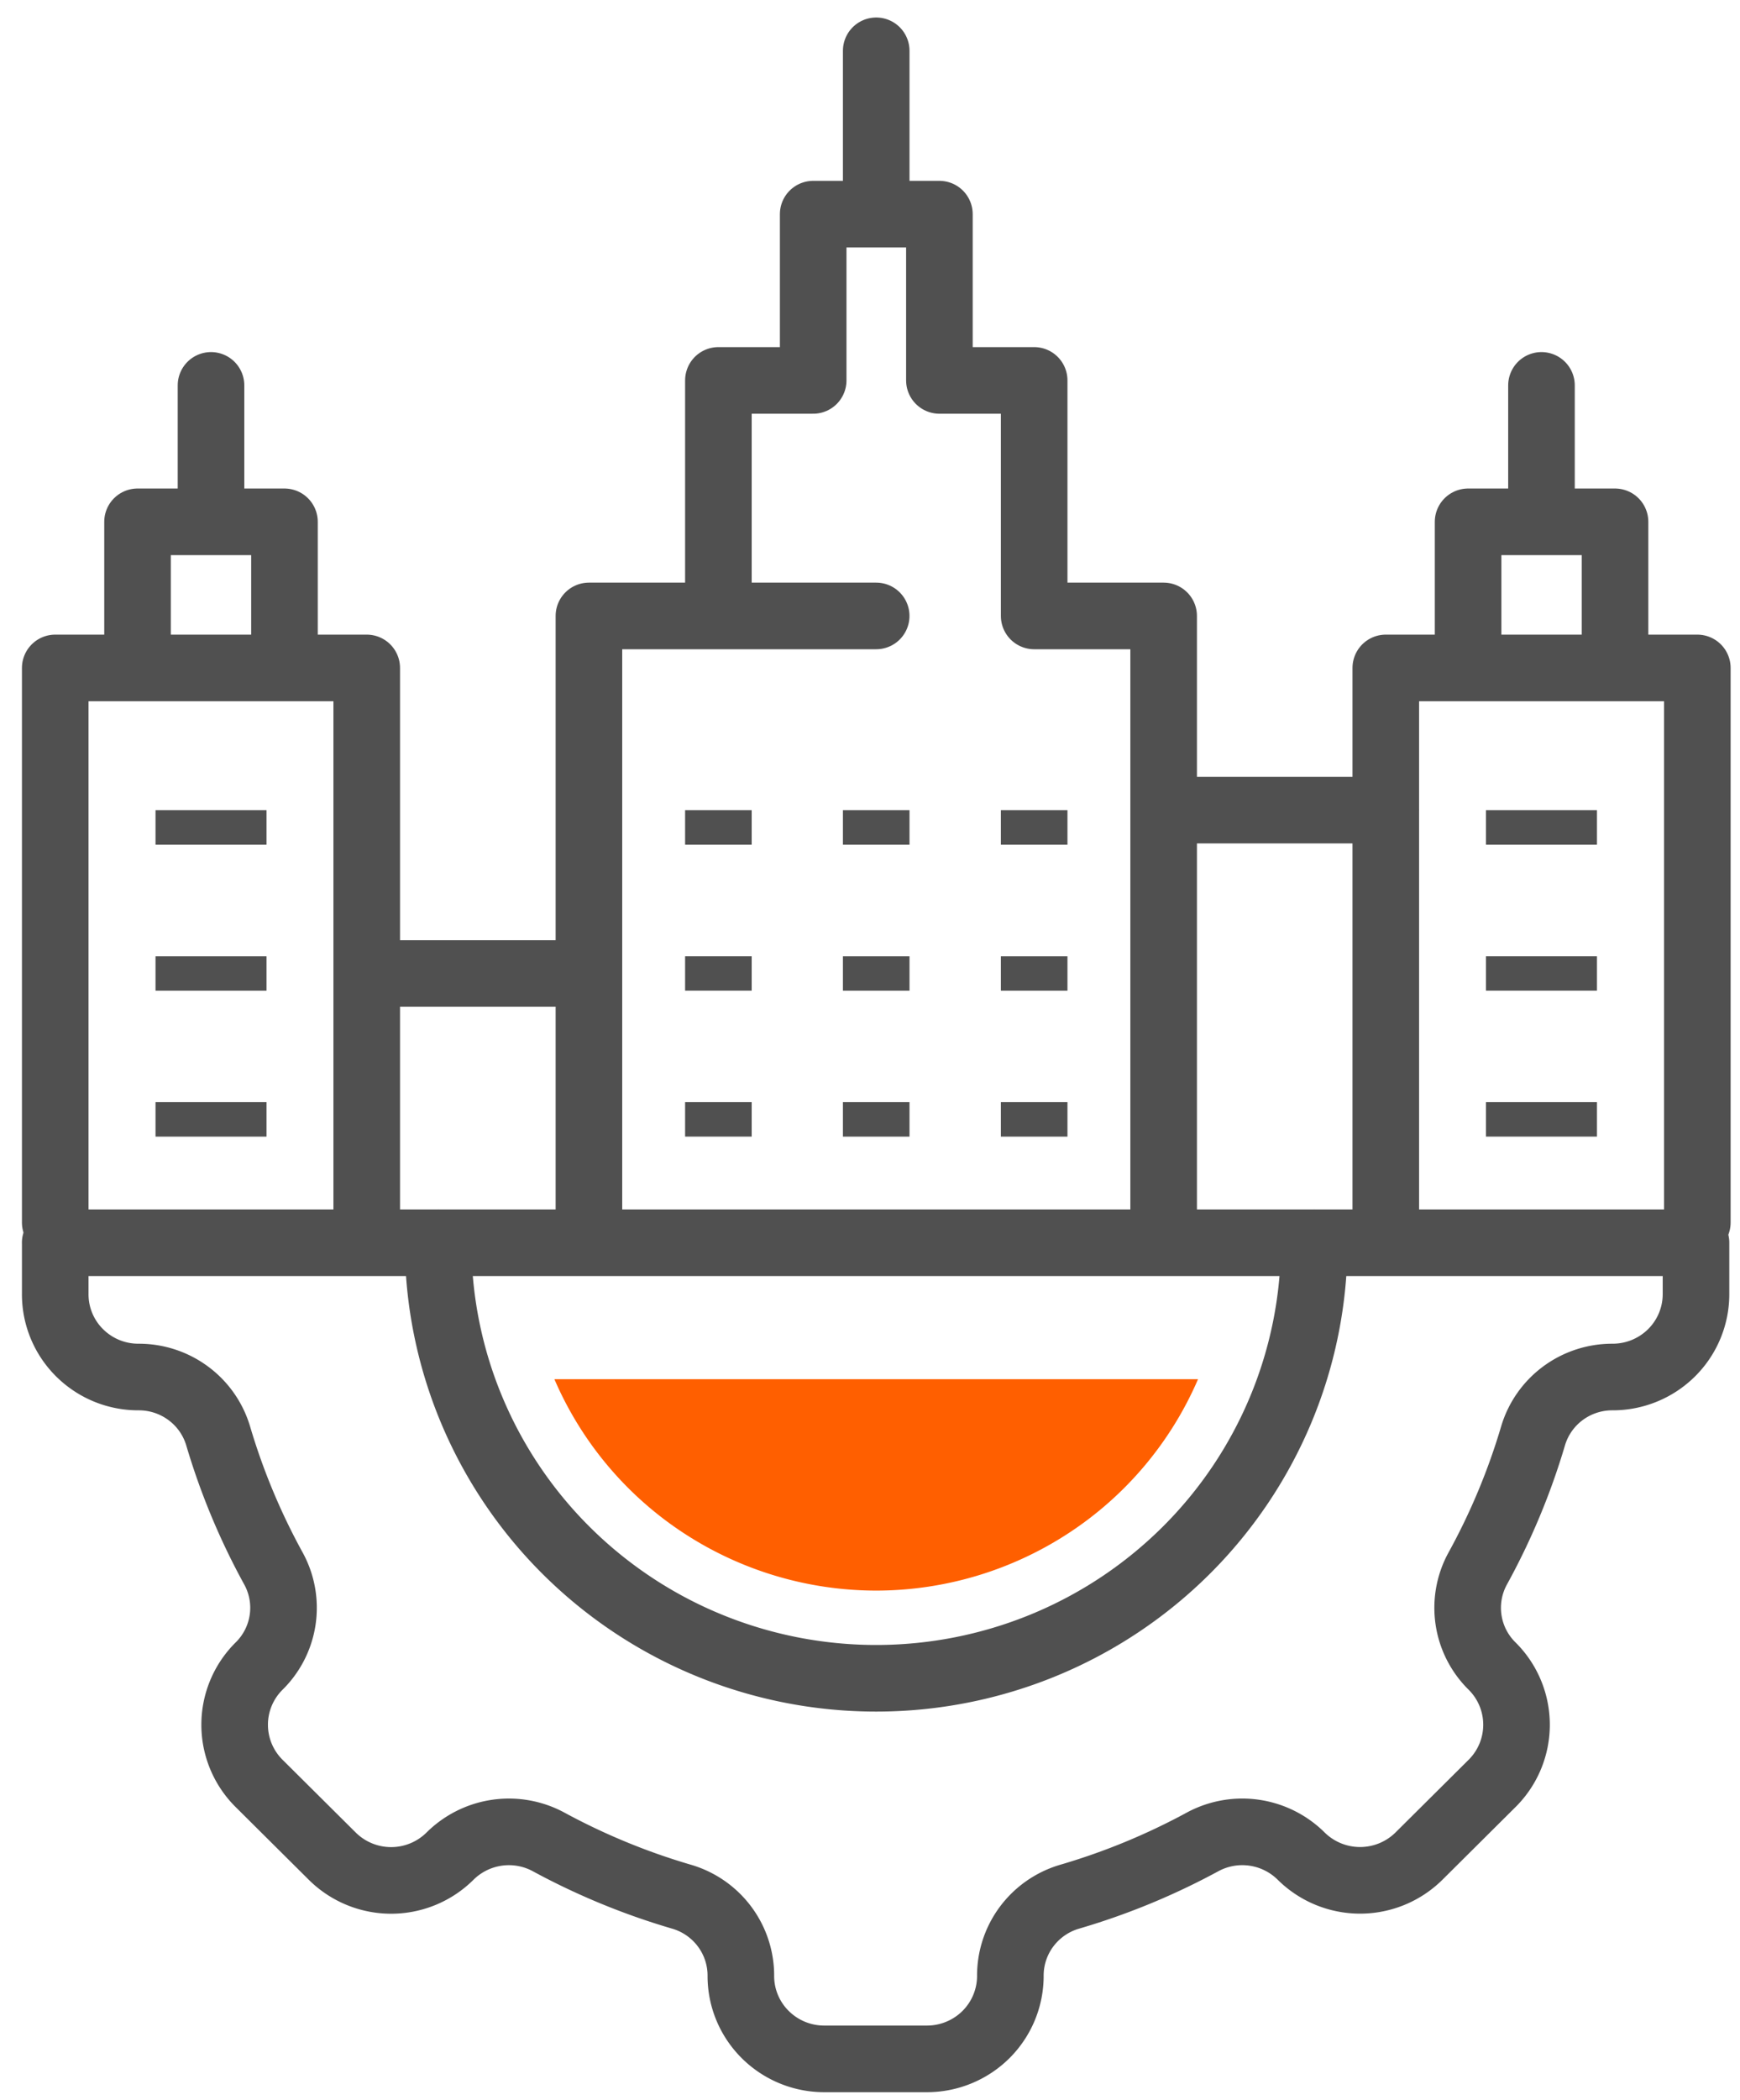
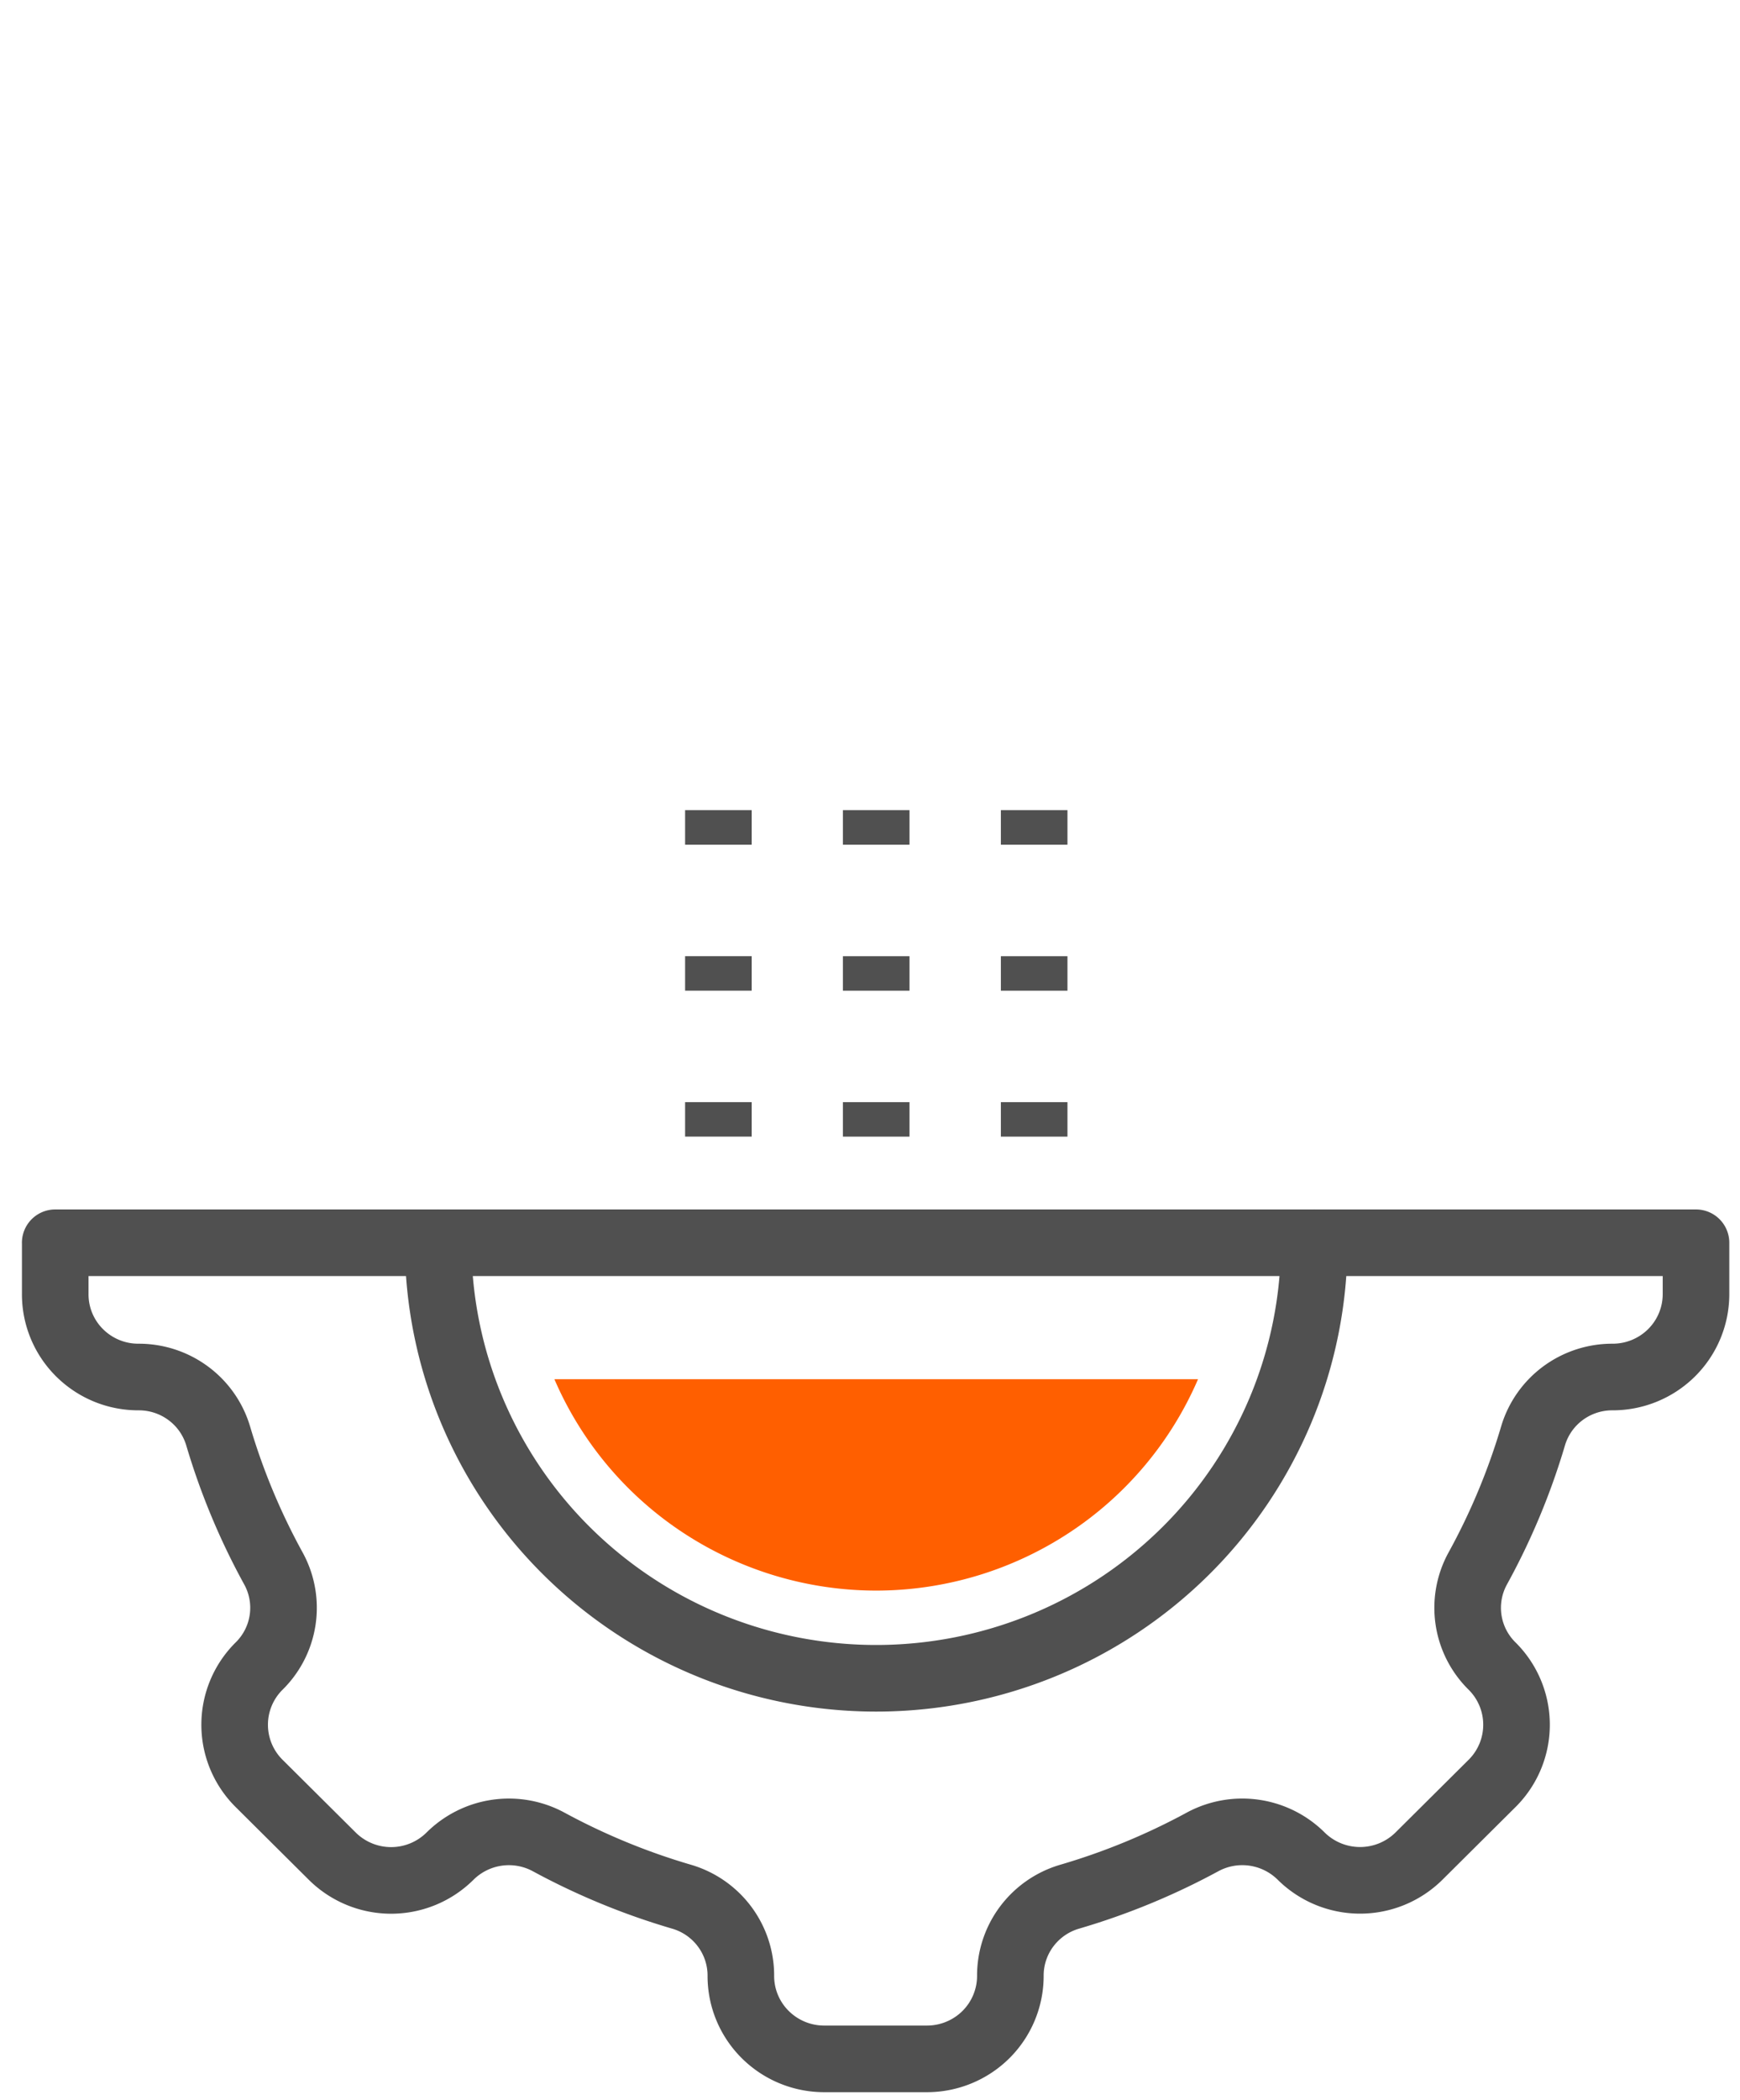
<svg xmlns="http://www.w3.org/2000/svg" width="63" height="76" fill="none">
-   <path d="M61.455 44.246V24.174h-11.28v20.072m2.98-20.072v-5.288h5.32v5.288m-2.663-5.287v-4.939M13.278 44.246V24.174H2v20.072m2.98-20.072v-5.288h5.32v5.288m-2.66-5.288v-4.938m18.371 8.344v-8.524h3.432V7.751h4.57v6.017h3.431v8.524m0 0h4.688v21.954M31.724 22.292H21.323v21.954m10.402-36.5V1.839M13.278 35.23h8.044m20.81-5.91h8.044" stroke="#505050" stroke-width="2.411" stroke-linecap="round" stroke-linejoin="round" />
  <path d="M26.011 29.32v1.252m5.714-1.252v1.252m5.719-1.252v1.252m-11.433 4.034v1.248m5.714-1.247v1.248m5.719-1.248v1.248m-11.433 4.034v1.247" stroke="#505050" stroke-width="2.411" stroke-miterlimit="10" />
-   <path d="M7.64 29.32v1.252m0 4.035v1.248m0 4.034v1.248M55.812 29.32v1.252m0 4.034v1.248m0 4.035v1.247" stroke="#505050" stroke-width="4.018" stroke-miterlimit="10" />
  <path d="M31.725 39.889v1.248m5.719-1.248v1.248" stroke="#505050" stroke-width="2.411" stroke-miterlimit="10" />
  <path d="M2 44.978v1.861a2.977 2.977 0 00.88 2.12 3.013 3.013 0 002.13.878c.647-.003 1.276.2 1.796.582.52.38.901.919 1.088 1.533a24.24 24.24 0 002.011 4.823 2.957 2.957 0 01-.532 3.532v0a2.989 2.989 0 000 4.23l2.66 2.644a3.026 3.026 0 004.257 0v0a3.027 3.027 0 013.554-.529 24.564 24.564 0 004.852 1.999 2.99 2.99 0 011.543 1.081c.383.517.589 1.143.585 1.784 0 .796.318 1.558.884 2.12a3.026 3.026 0 002.133.879h3.724a3.034 3.034 0 002.133-.879 2.998 2.998 0 00.884-2.12 2.965 2.965 0 01.585-1.784 2.995 2.995 0 011.543-1.081 24.566 24.566 0 004.852-2 3.028 3.028 0 013.554.53v0a3.032 3.032 0 004.256 0l2.66-2.644a2.99 2.99 0 000-4.23v0a2.956 2.956 0 01-.532-3.532 24.235 24.235 0 002.012-4.823 2.972 2.972 0 011.085-1.533 3.003 3.003 0 011.793-.582c.8 0 1.567-.316 2.133-.878a2.988 2.988 0 00.884-2.12v-1.861H1.999z" stroke="#505050" stroke-width="2.411" stroke-linecap="round" stroke-linejoin="round" />
  <path d="M15.863 44.977c0 2.07.41 4.12 1.207 6.032a15.759 15.759 0 003.438 5.114 15.867 15.867 0 005.145 3.417 15.944 15.944 0 0012.139 0 15.866 15.866 0 005.145-3.417 15.755 15.755 0 003.438-5.114 15.677 15.677 0 001.208-6.032" stroke="#505050" stroke-width="2.411" stroke-linecap="round" stroke-linejoin="round" />
  <path d="M31.725 57.567a12.746 12.746 0 006.98-2.089 12.63 12.63 0 004.672-5.562H20.073a12.625 12.625 0 004.671 5.563 12.74 12.74 0 006.98 2.088z" fill="#FF5F00" />
</svg>